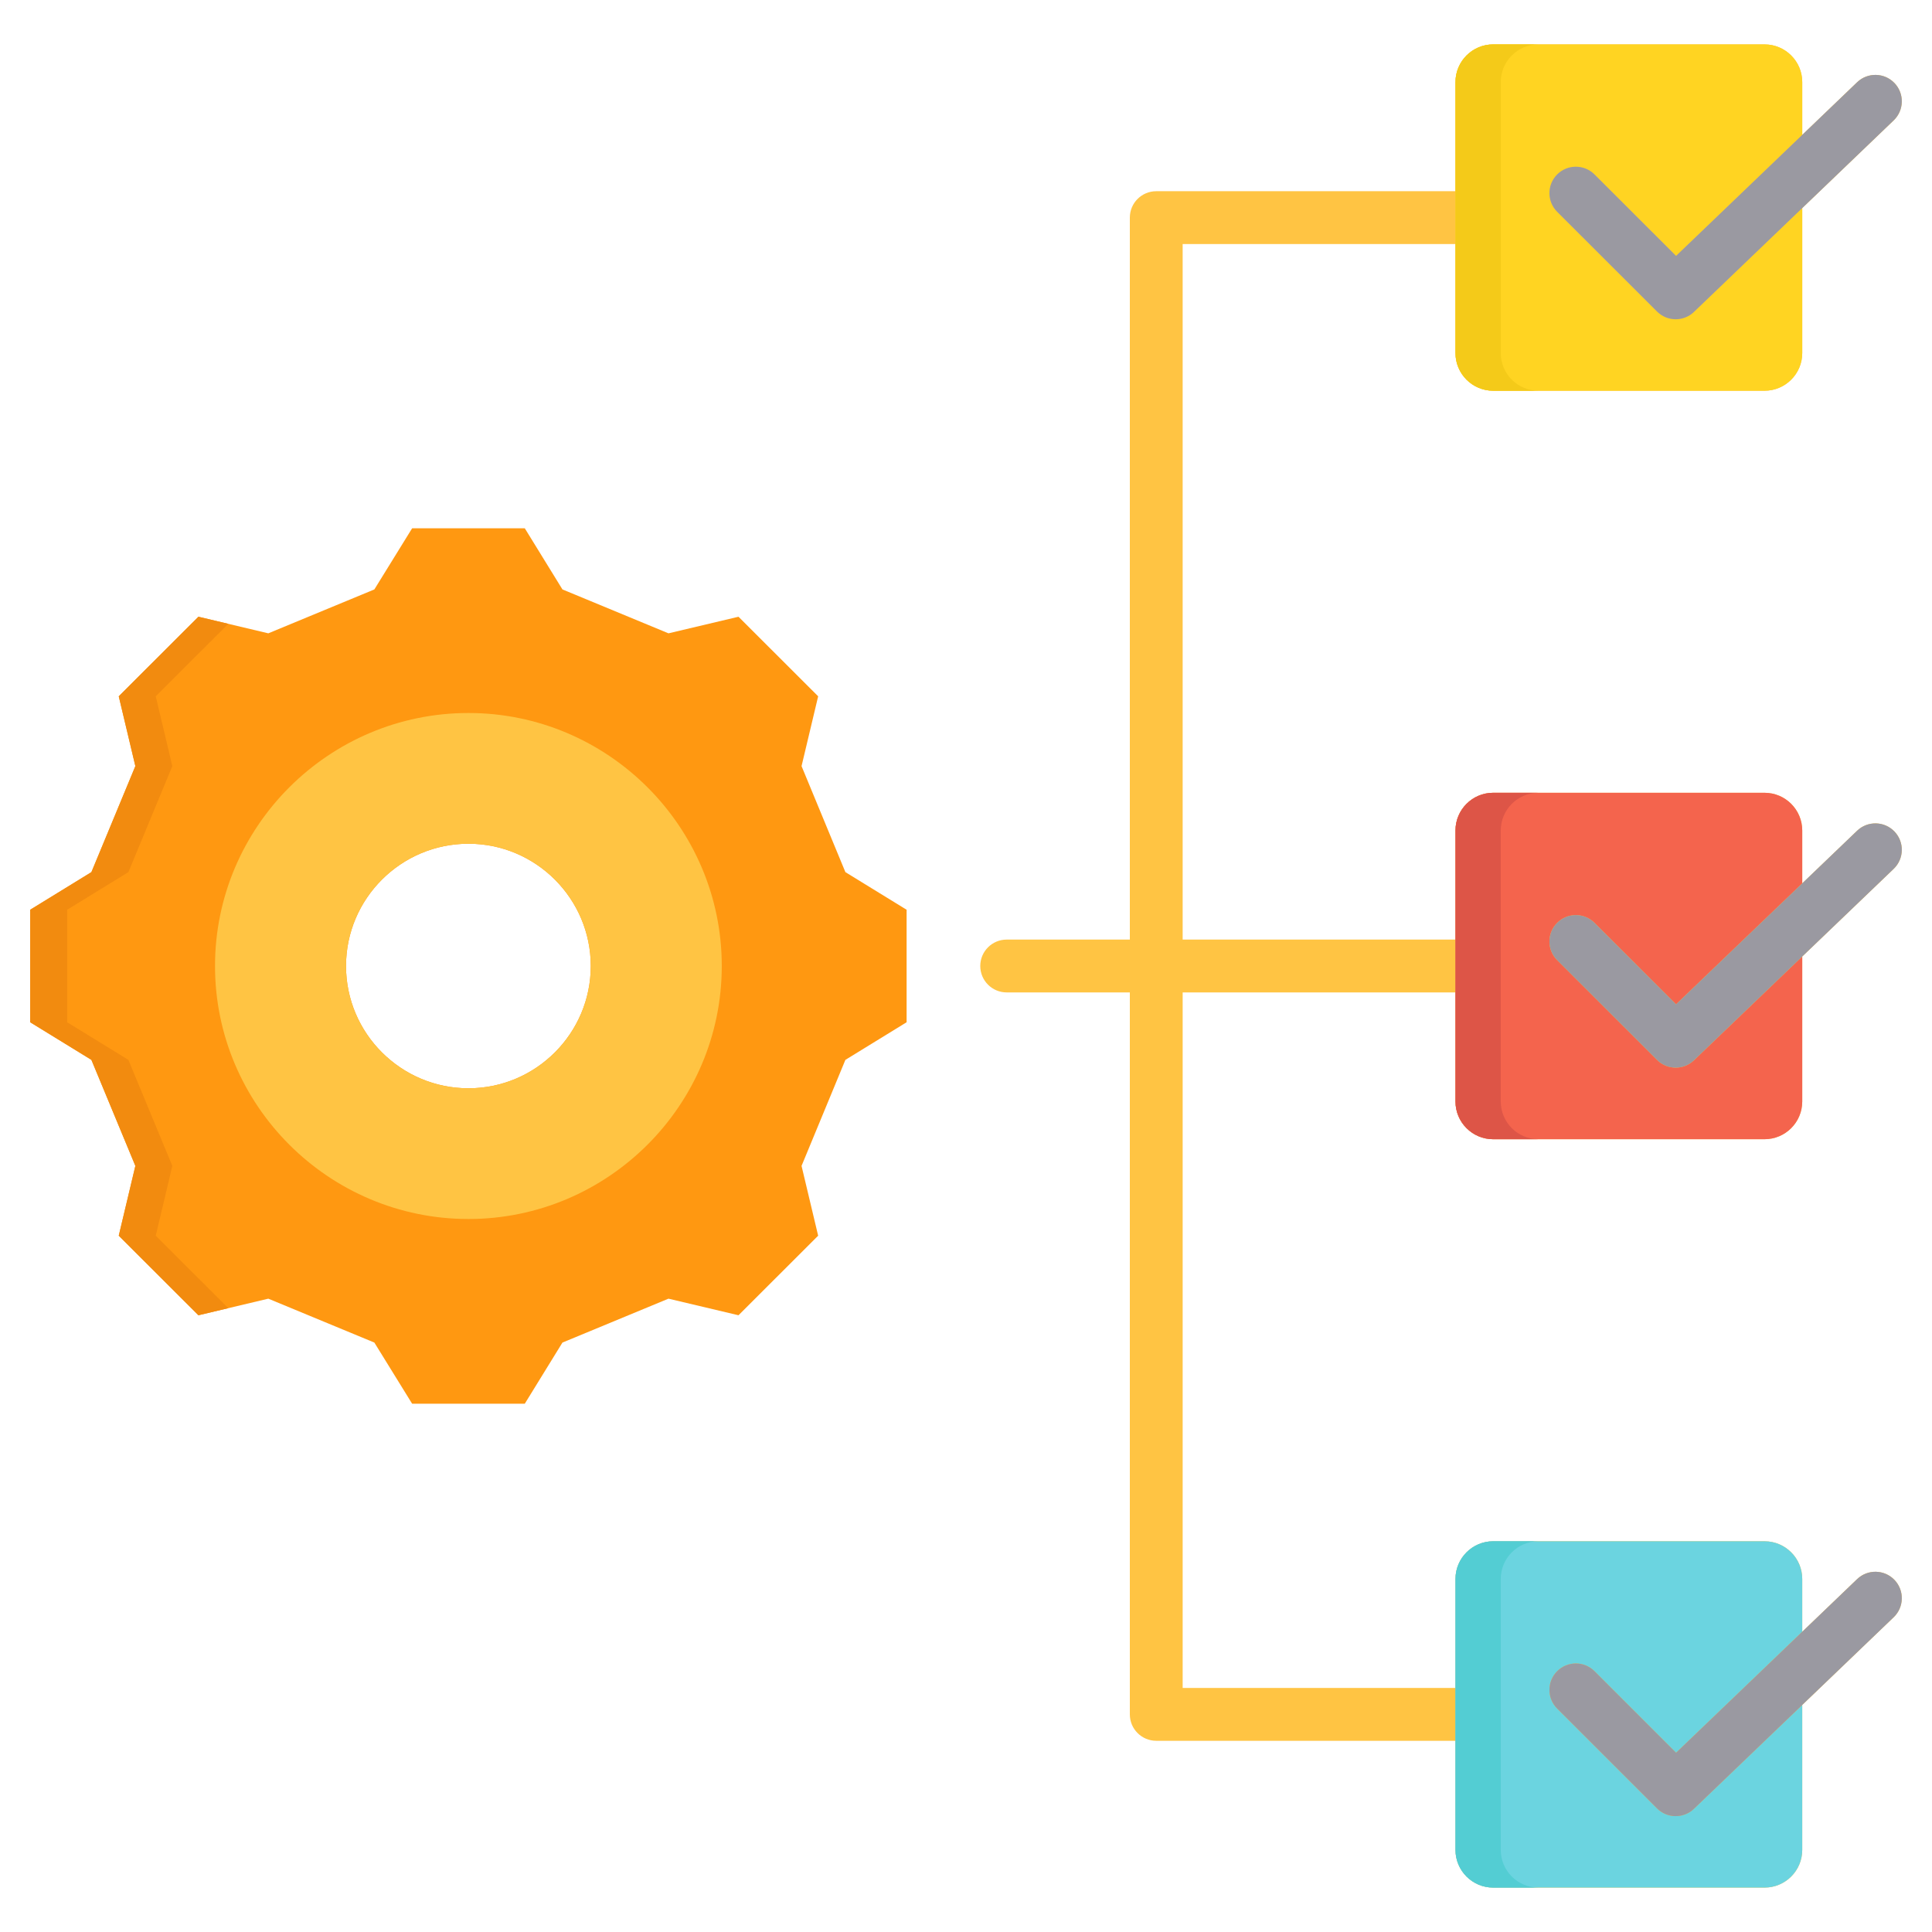
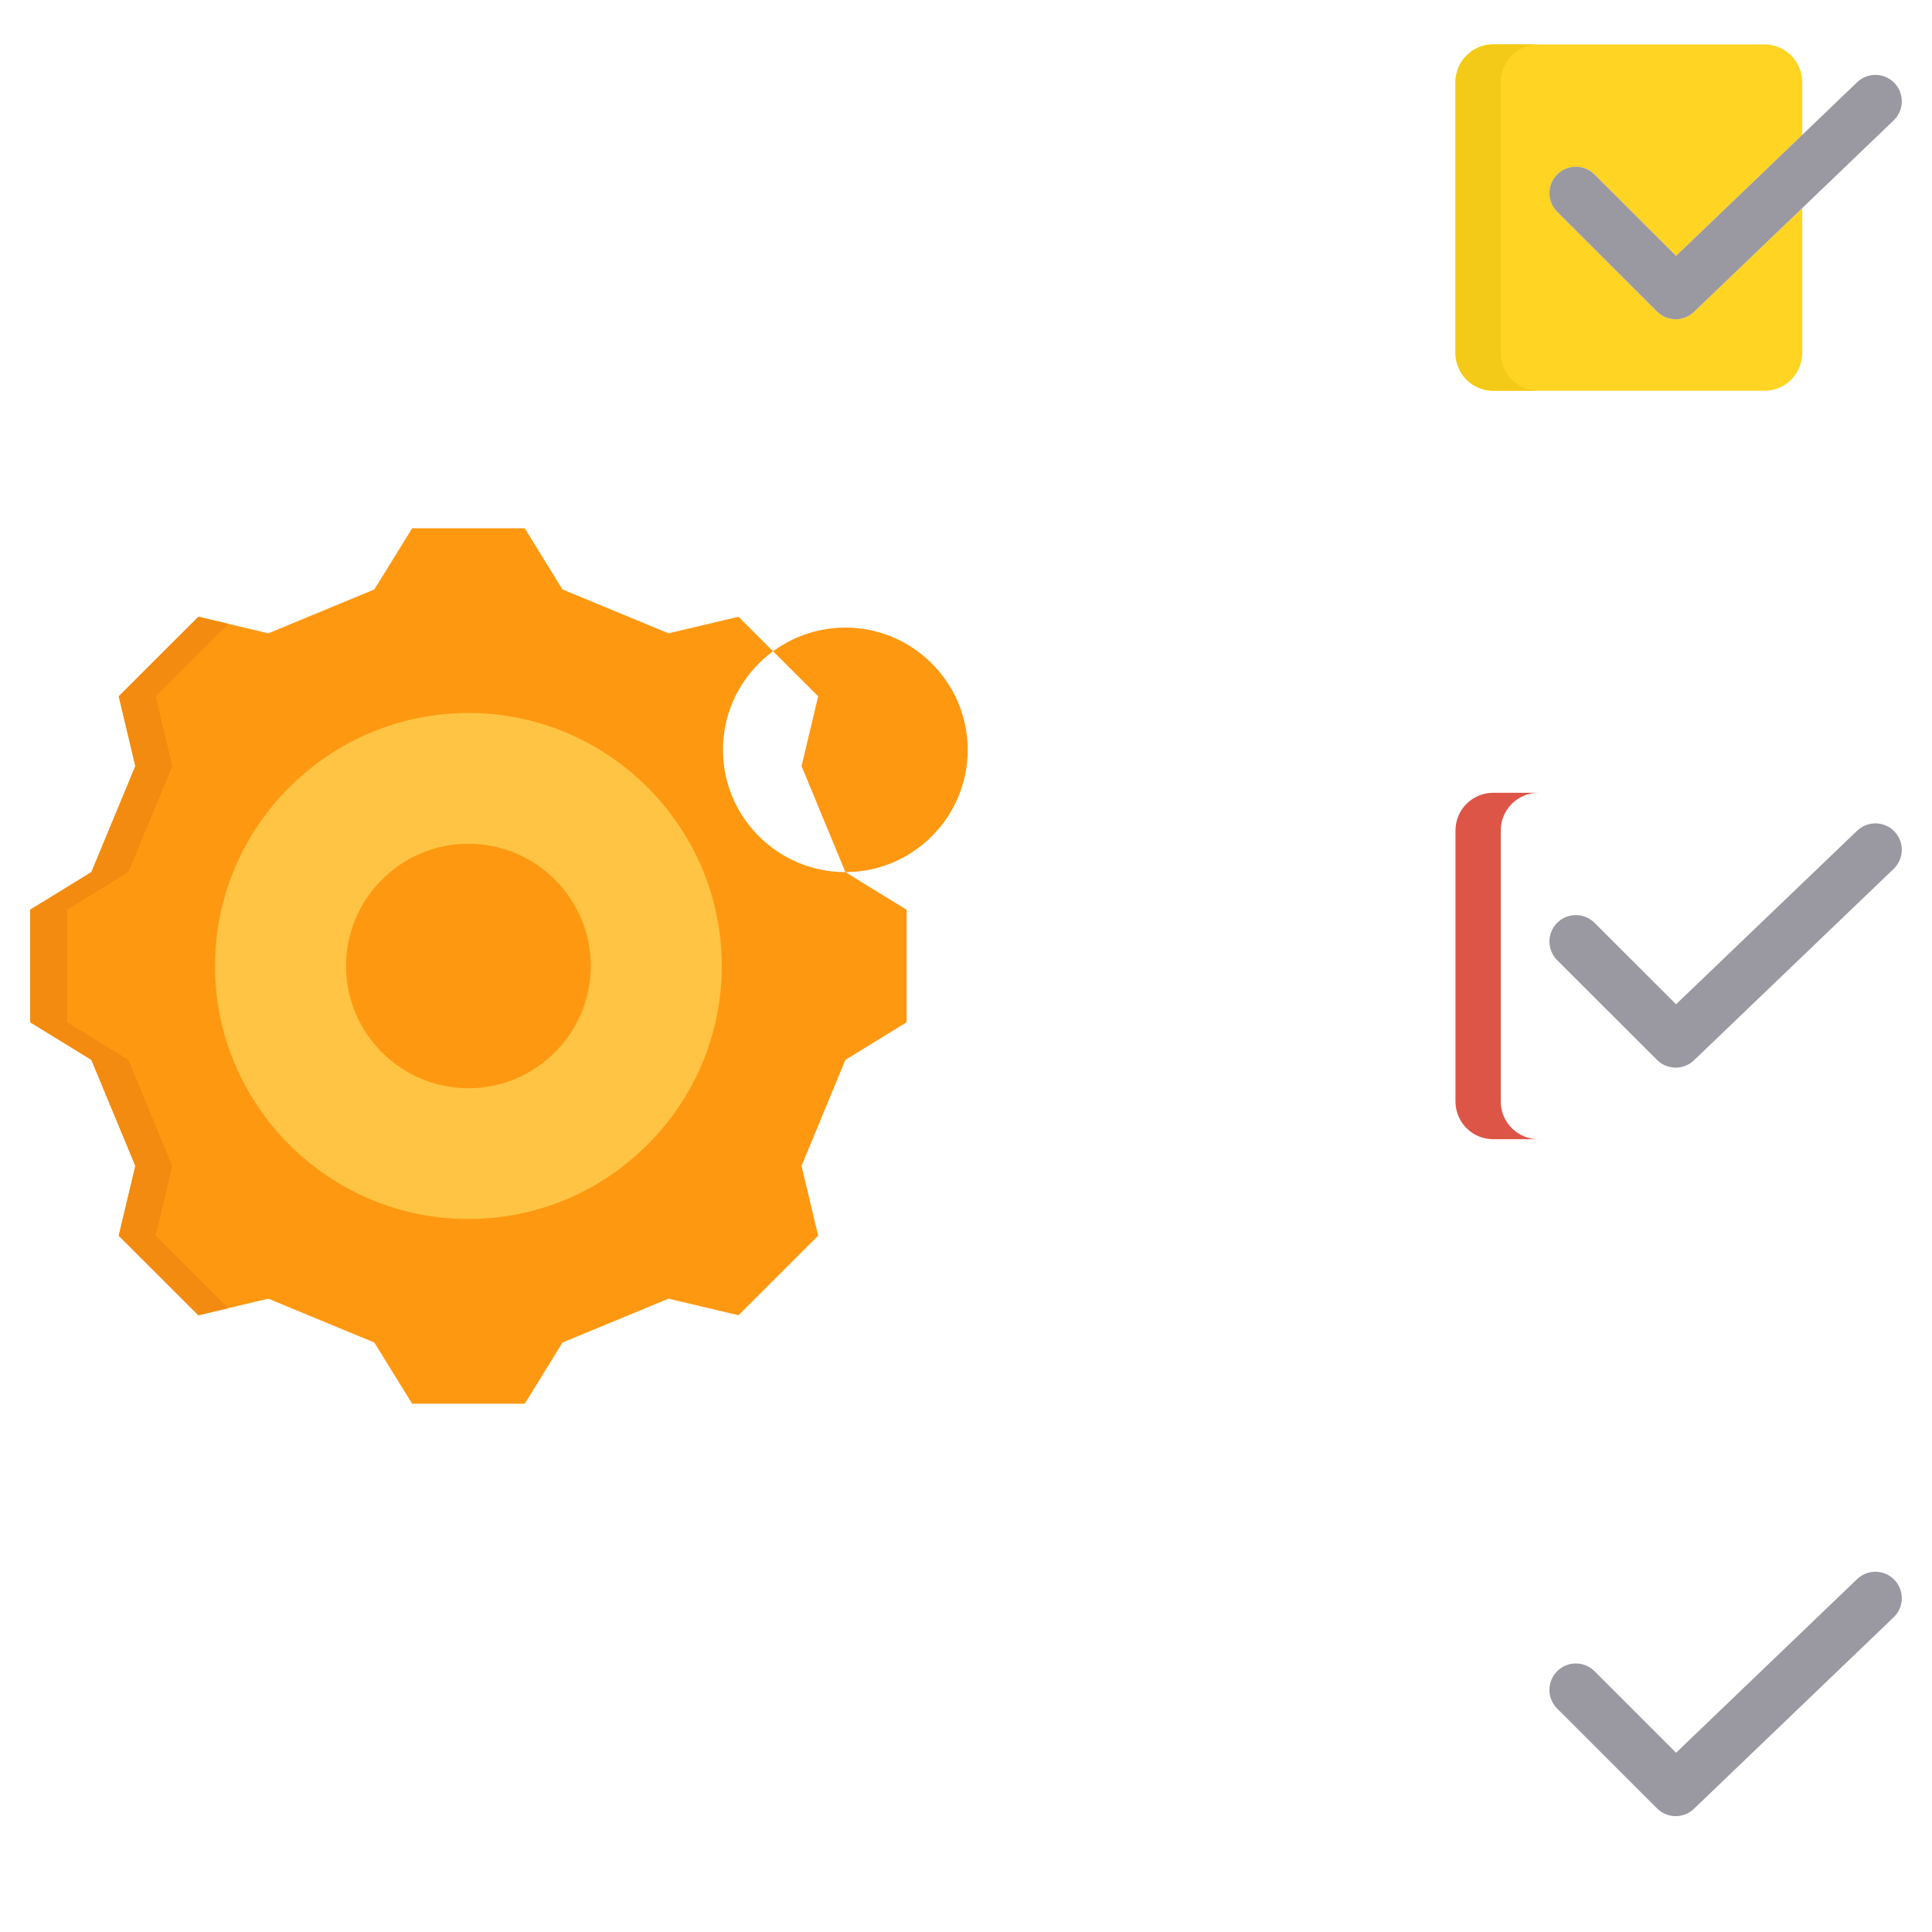
<svg xmlns="http://www.w3.org/2000/svg" height="512" viewBox="0 0 512 512" width="512">
-   <path d="m395.716 301.905h71.898c5.523 0 10-4.477 10-10v-38.421l24.23-23.226c2.791-2.675 2.885-7.106.209-9.897-2.675-2.791-7.106-2.884-9.897-.209l-14.542 13.94v-13.997c0-5.523-4.477-10-10-10h-71.898c-5.523 0-10 4.477-10 10v28.905h-72.299v-184.328h72.299v28.876c0 5.523 4.477 10 10 10h71.898c5.523 0 10-4.477 10-10v-38.408l24.231-23.24c2.79-2.676 2.883-7.107.207-9.897-2.675-2.79-7.107-2.883-9.897-.207l-14.541 13.946v-13.975c0-5.523-4.477-10-10-10h-71.898c-5.523 0-10 4.477-10 10v28.905h-79.299c-3.866 0-7 3.134-7 7v191.328h-32.636c-3.866 0-7 3.134-7 7s3.134 7 7 7h32.636v191.328c0 3.866 3.134 7 7 7h79.299v28.905c0 5.523 4.477 10 10 10h71.898c5.523 0 10-4.477 10-10v-38.407l24.231-23.241c2.79-2.676 2.883-7.107.207-9.897-2.675-2.79-7.107-2.883-9.897-.207l-14.541 13.946v-13.976c0-5.523-4.477-10-10-10h-71.898c-5.523 0-10 4.477-10 10v28.876h-72.299v-184.327h72.299v28.905c0 5.523 4.477 10 10 10z" fill="#ffc443" />
  <path d="m448.921 82.66c-1.355 1.3-3.101 1.948-4.845 1.948-1.792 0-3.582-.684-4.947-2.047l-26.462-26.428c-2.735-2.732-2.738-7.165-.006-9.9s7.164-2.738 9.9-.006l21.614 21.587 33.439-32.071v-13.976c0-5.523-4.477-10-10-10h-71.898c-5.523 0-10 4.477-10 10v71.781c0 5.523 4.477 10 10 10h71.898c5.523 0 10-4.477 10-10v-38.408z" fill="#ffd422" />
-   <path d="m448.921 479.345c-1.355 1.3-3.101 1.948-4.845 1.948-1.793 0-3.584-.685-4.95-2.05l-26.462-26.458c-2.734-2.733-2.734-7.166-.001-9.899 2.733-2.734 7.166-2.734 9.899-.001l21.615 21.611 33.436-32.068v-13.976c0-5.523-4.477-10-10-10h-71.898c-5.523 0-10 4.477-10 10v71.781c0 5.523 4.477 10 10 10h71.898c5.523 0 10-4.477 10-10v-38.407z" fill="#6bd4e0" />
-   <path d="m448.92 280.99c-1.355 1.299-3.1 1.947-4.843 1.947-1.792 0-3.582-.684-4.947-2.047l-26.462-26.429c-2.735-2.732-2.738-7.164-.006-9.899 2.731-2.735 7.164-2.738 9.899-.006l21.616 21.588 33.437-32.052v-13.997c0-5.523-4.477-10-10-10h-71.898c-5.523 0-10 4.477-10 10v71.81c0 5.523 4.477 10 10 10h71.898c5.523 0 10-4.477 10-10v-38.421z" fill="#f4644d" />
-   <path d="m224.039 231.123-11.62-28.095 4.401-18.5-21.112-21.085-18.552 4.395-28.101-11.634-9.981-16.202h-29.856l-10.01 16.202-28.102 11.634-18.523-4.395-21.112 21.085 4.401 18.5-11.649 28.095-16.223 9.968v29.818l16.222 9.968 11.649 28.095-4.401 18.5 21.112 21.085 18.523-4.395 28.102 11.634 10.01 16.202h29.856l9.981-16.202 28.101-11.634 18.552 4.395 21.112-21.085-4.401-18.5 11.62-28.095 16.222-9.968v-29.818zm-99.894 57.281c-17.891 0-32.445-14.564-32.445-32.404 0-17.839 14.554-32.404 32.445-32.404 17.862 0 32.416 14.564 32.416 32.404 0 17.839-14.554 32.404-32.416 32.404z" fill="#ff9811" />
+   <path d="m224.039 231.123-11.62-28.095 4.401-18.5-21.112-21.085-18.552 4.395-28.101-11.634-9.981-16.202h-29.856l-10.01 16.202-28.102 11.634-18.523-4.395-21.112 21.085 4.401 18.5-11.649 28.095-16.223 9.968v29.818l16.222 9.968 11.649 28.095-4.401 18.5 21.112 21.085 18.523-4.395 28.102 11.634 10.01 16.202h29.856l9.981-16.202 28.101-11.634 18.552 4.395 21.112-21.085-4.401-18.5 11.62-28.095 16.222-9.968v-29.818zc-17.891 0-32.445-14.564-32.445-32.404 0-17.839 14.554-32.404 32.445-32.404 17.862 0 32.416 14.564 32.416 32.404 0 17.839-14.554 32.404-32.416 32.404z" fill="#ff9811" />
  <path d="m124.145 188.952c-36.989 0-67.162 30.105-67.162 67.048 0 36.942 30.172 67.048 67.162 67.048 36.96 0 67.133-30.105 67.133-67.048 0-36.942-30.172-67.048-67.133-67.048zm0 99.452c-17.891 0-32.445-14.564-32.445-32.404 0-17.839 14.554-32.404 32.445-32.404 17.862 0 32.416 14.564 32.416 32.404 0 17.839-14.554 32.404-32.416 32.404z" fill="#ffc443" />
  <path d="m41.271 327.472 4.4-18.5-11.649-28.095-16.222-9.968v-29.818l16.222-9.968 11.649-28.095-4.4-18.5 19.23-19.206-7.918-1.879-21.112 21.085 4.4 18.5-11.649 28.095-16.222 9.968v29.818l16.222 9.968 11.649 28.095-4.4 18.5 21.112 21.085 7.918-1.879z" fill="#f28b0f" />
  <path d="m397.716 93.548v-71.781c0-5.523 4.477-10 10-10h-12c-5.523 0-10 4.477-10 10v71.781c0 5.523 4.477 10 10 10h12c-5.523 0-10-4.477-10-10z" fill="#f4ca19" />
  <path d="m444.077 84.608c-1.792 0-3.582-.684-4.947-2.047l-26.462-26.428c-2.735-2.732-2.738-7.165-.006-9.9s7.164-2.738 9.9-.006l21.614 21.587 47.979-46.017c2.79-2.676 7.222-2.583 9.897.207 2.676 2.79 2.583 7.221-.207 9.897l-52.924 50.76c-1.355 1.299-3.101 1.947-4.844 1.947z" fill="#9a99a1" />
-   <path d="m397.716 490.233v-71.781c0-5.523 4.477-10 10-10h-12c-5.523 0-10 4.477-10 10v71.781c0 5.523 4.477 10 10 10h12c-5.523 0-10-4.477-10-10z" fill="#53cdd3" />
  <path d="m444.077 481.293c-1.793 0-3.584-.685-4.95-2.05l-26.462-26.458c-2.734-2.733-2.734-7.166-.001-9.899 2.733-2.734 7.166-2.734 9.899-.001l21.615 21.611 47.977-46.015c2.79-2.676 7.222-2.583 9.897.207 2.676 2.79 2.583 7.221-.207 9.897l-52.924 50.76c-1.355 1.3-3.1 1.948-4.844 1.948z" fill="#9a99a1" />
  <path d="m397.716 291.905v-71.81c0-5.523 4.477-10 10-10h-12c-5.523 0-10 4.477-10 10v71.81c0 5.523 4.477 10 10 10h12c-5.523 0-10-4.477-10-10z" fill="#dd5547" />
  <path d="m444.077 282.936c-1.792 0-3.582-.684-4.947-2.047l-26.462-26.429c-2.735-2.732-2.738-7.164-.006-9.899 2.731-2.735 7.164-2.738 9.899-.006l21.616 21.588 47.979-45.992c2.791-2.674 7.222-2.582 9.897.209s2.582 7.222-.209 9.897l-52.924 50.733c-1.355 1.299-3.1 1.946-4.843 1.946z" fill="#9a99a1" />
</svg>